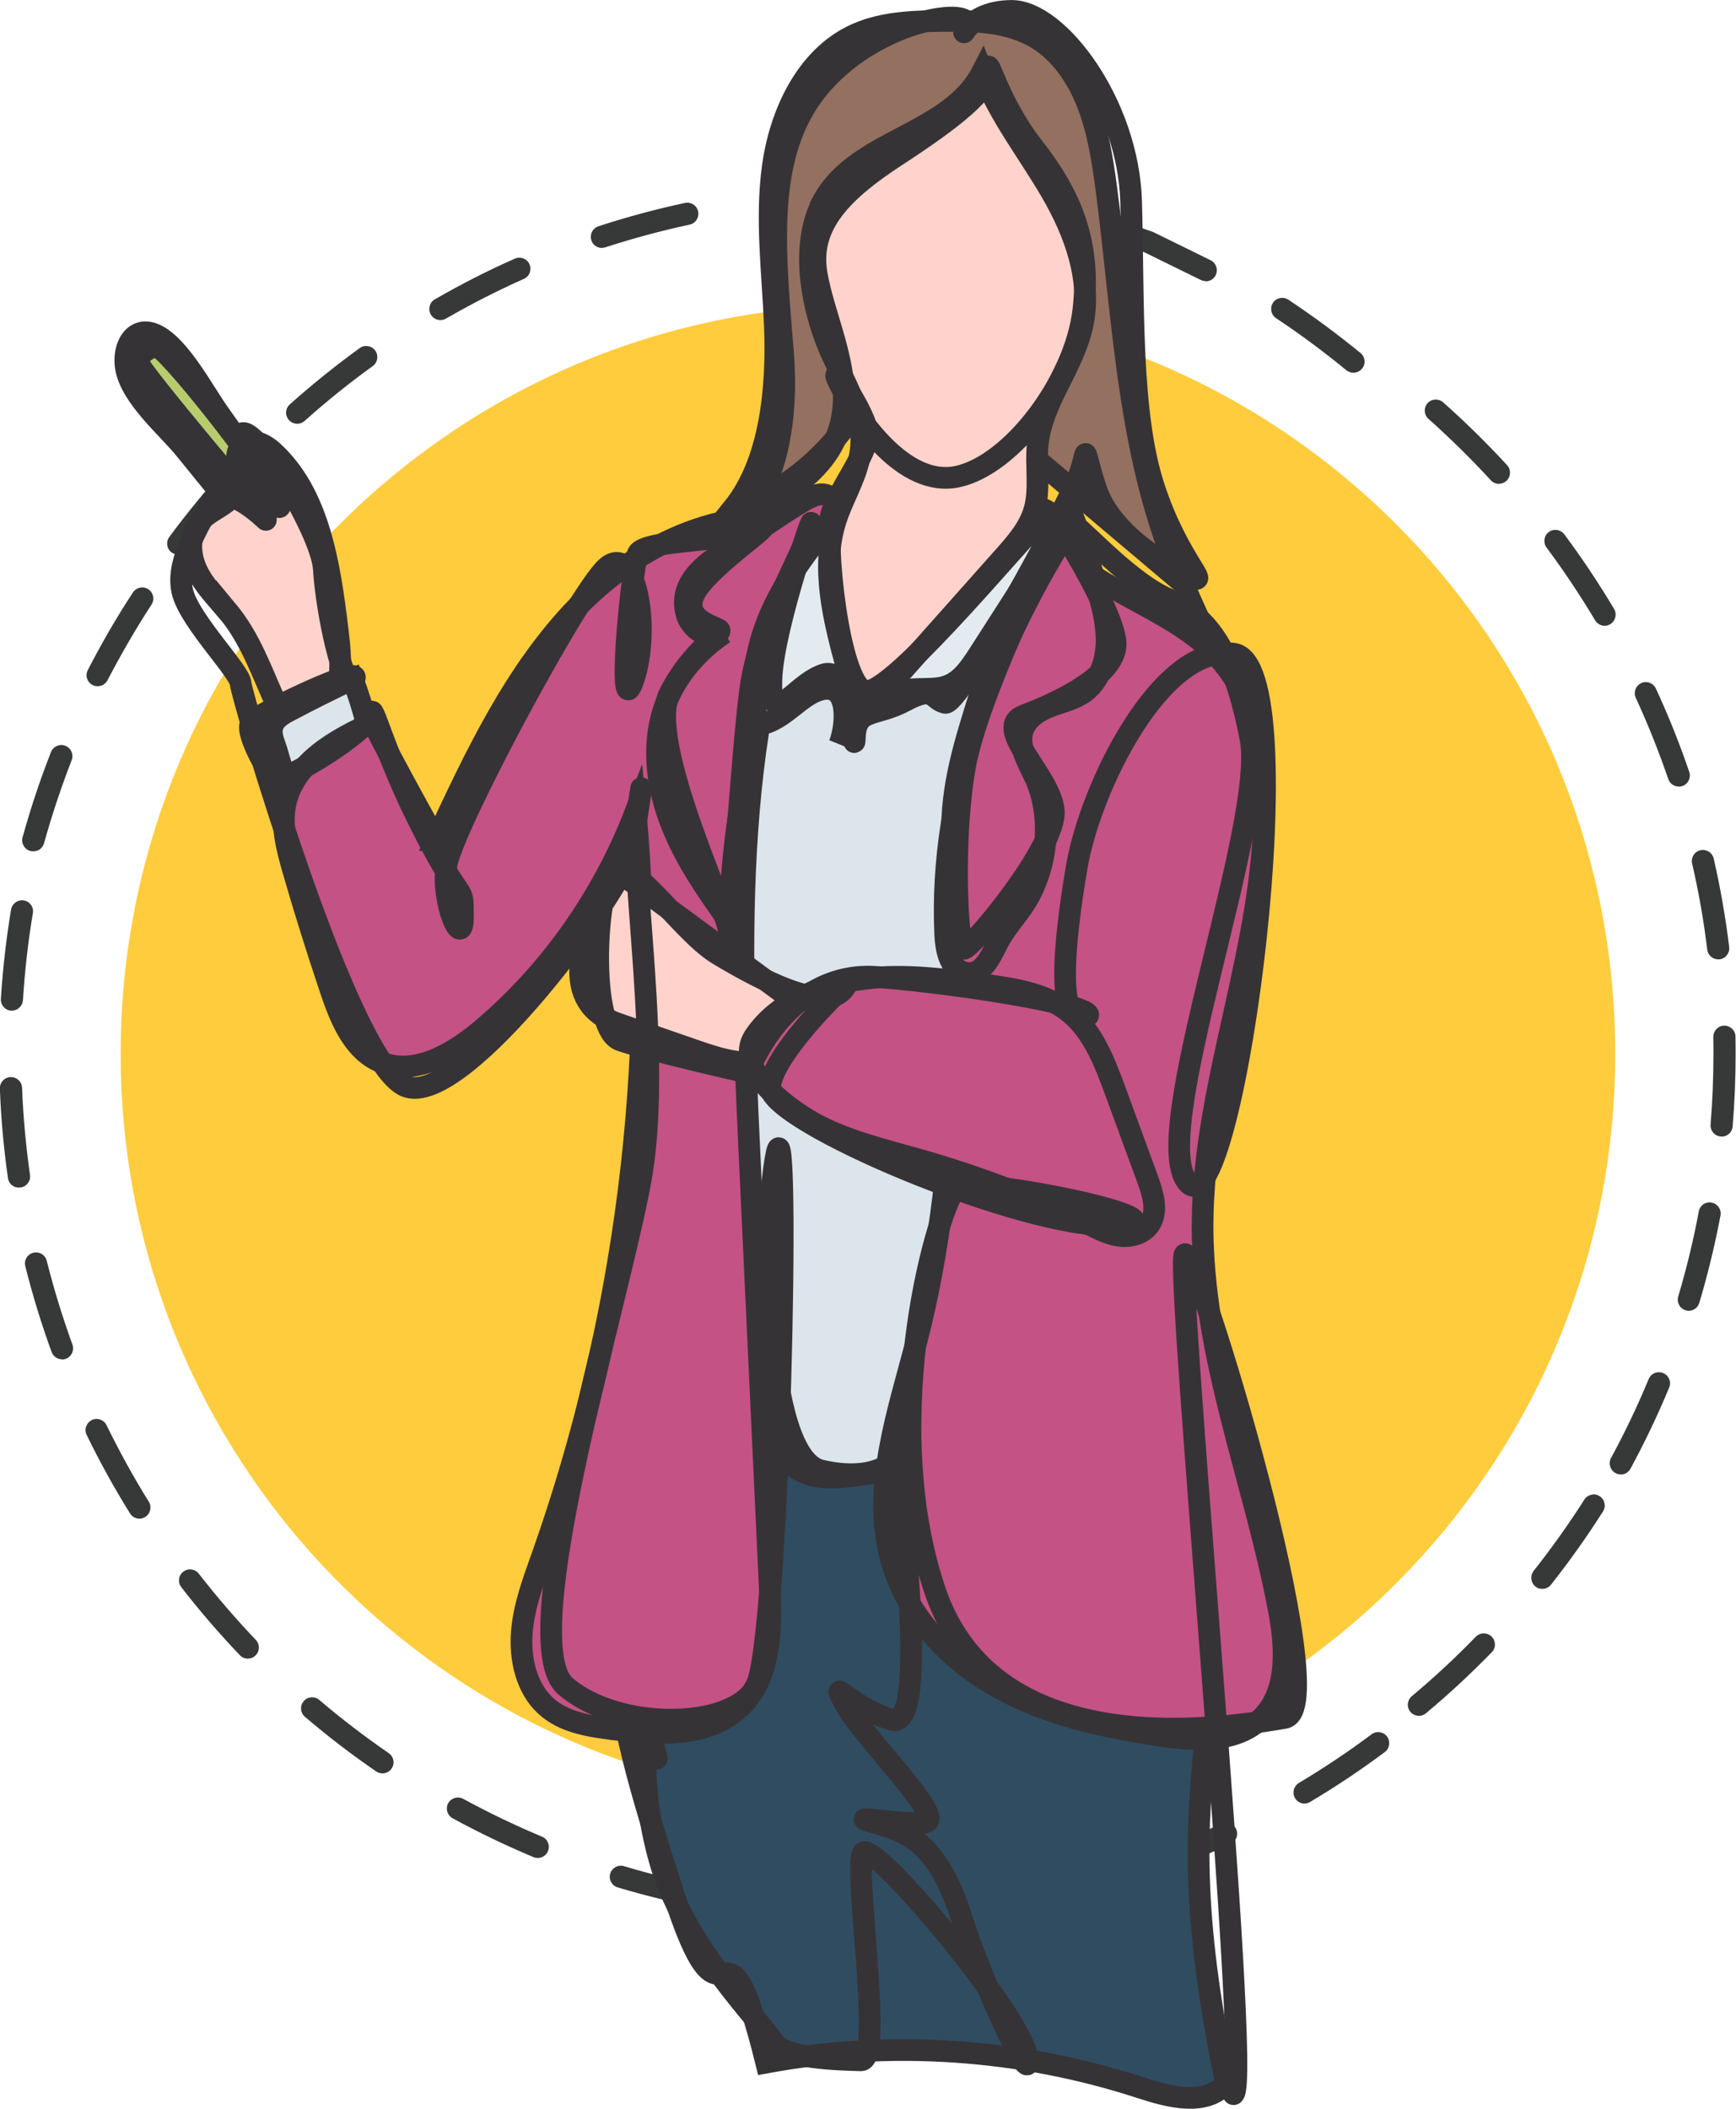
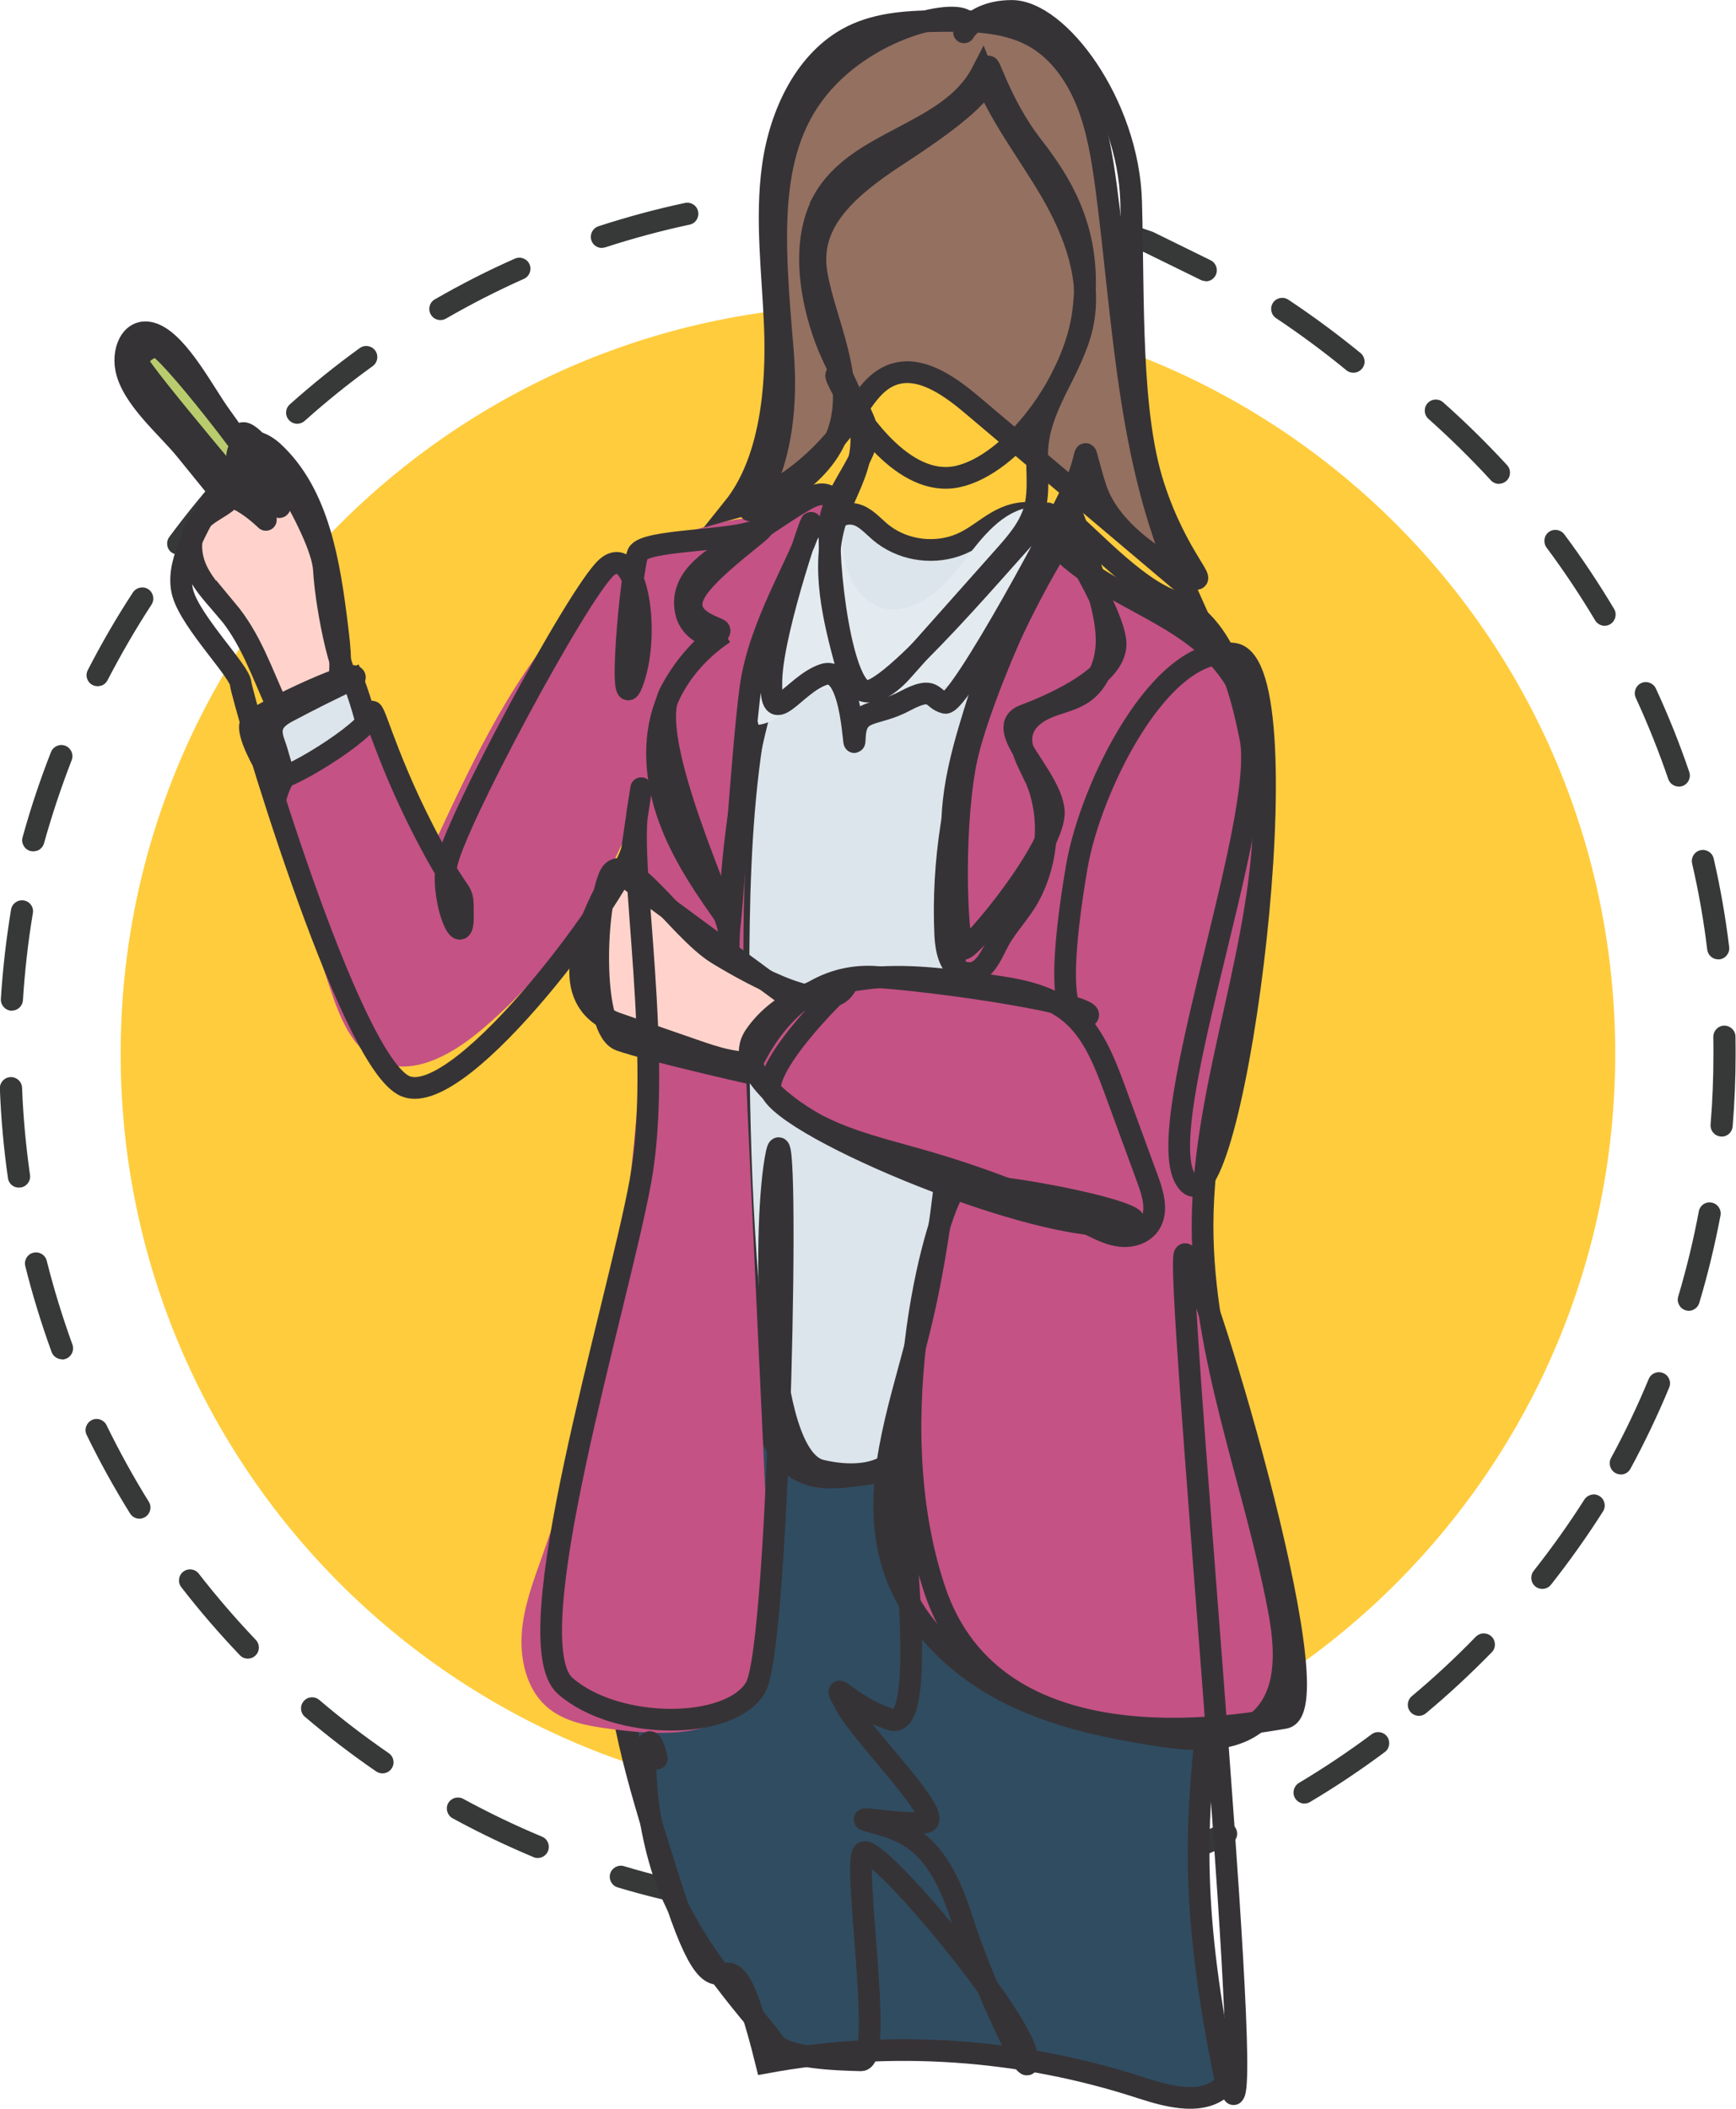
<svg xmlns="http://www.w3.org/2000/svg" id="Vrstva_1" viewBox="0 0 140 170">
  <defs>
    <style>.cls-1{fill:#dbe5eb;}.cls-2{stroke-linecap:round;stroke-linejoin:round;}.cls-2,.cls-3{fill:none;stroke:#363336;stroke-width:1.75px;}.cls-4{fill:#ffd3cb;}.cls-3{stroke-miterlimit:10;}.cls-5{fill:#947061;}.cls-6{fill:#e3ebf0;}.cls-7{fill:#b8cc6e;}.cls-8{fill:#373938;}.cls-9{fill:#304c61;}.cls-10{fill:#ffcc3d;}.cls-11{fill:#c45285;}</style>
  </defs>
  <path class="cls-8" d="m120.89,39.01c-.24,0-.48-.1-.66-.29-1.59-1.73-3.28-3.39-5.03-4.95-.37-.33-.4-.89-.08-1.26.33-.37.89-.4,1.26-.08,1.8,1.6,3.53,3.3,5.16,5.07.33.36.31.93-.05,1.26-.17.16-.39.24-.6.24m8.52,11.45c-.3,0-.6-.16-.77-.44-1.2-2.01-2.52-3.99-3.92-5.87-.29-.4-.21-.96.18-1.25.39-.29.95-.21,1.25.18,1.44,1.93,2.79,3.96,4.02,6.02.25.42.11.97-.31,1.23-.14.08-.3.13-.46.13m5.99,12.96c-.37,0-.72-.23-.85-.6-.76-2.22-1.64-4.42-2.62-6.55-.21-.45-.01-.98.43-1.19.45-.21.98-.01,1.19.44,1.01,2.18,1.92,4.45,2.69,6.72.16.47-.09.98-.56,1.14-.1.03-.19.05-.29.05m3.19,13.92c-.45,0-.83-.33-.89-.78-.28-2.33-.69-4.67-1.22-6.95-.11-.48.19-.96.67-1.07.48-.11.96.19,1.07.67.54,2.34.96,4.74,1.25,7.13.06.49-.29.94-.78,1-.04,0-.07,0-.11,0m.28,14.28s-.05,0-.07,0c-.49-.04-.86-.47-.82-.97.16-1.89.23-3.81.23-5.71,0-.45,0-.9-.01-1.35,0-.49.38-.9.88-.91.49,0,.9.38.91.88,0,.46.01.92.01,1.39,0,1.95-.08,3.92-.24,5.86-.04.47-.43.82-.89.82m-2.64,14.04c-.09,0-.17-.01-.26-.04-.47-.14-.74-.64-.6-1.11.67-2.25,1.23-4.55,1.66-6.86.09-.49.55-.81,1.04-.71.49.09.8.56.71,1.04-.45,2.37-1.02,4.74-1.71,7.04-.12.39-.47.64-.85.64m-5.48,13.19c-.14,0-.29-.03-.43-.11-.43-.24-.59-.78-.36-1.21,1.12-2.06,2.14-4.2,3.04-6.37.19-.46.71-.67,1.17-.48.46.19.67.71.48,1.17-.92,2.22-1.97,4.42-3.12,6.54-.16.3-.47.47-.78.47" />
  <path class="cls-8" d="m109.27,30.04c-.24.03-.49-.03-.69-.19-1.81-1.49-3.72-2.9-5.67-4.2-.41-.27-.52-.83-.25-1.24.27-.41.83-.52,1.24-.25,2,1.33,3.96,2.78,5.82,4.3.38.31.44.88.12,1.26-.15.18-.35.29-.57.32" />
  <path class="cls-8" d="m62.49,17.02c-.45,0-.84-.34-.89-.8-.05-.49.3-.93.79-.99,2.38-.26,4.81-.39,7.22-.4h0c.49,0,.89.4.89.89,0,.49-.4.9-.89.9-2.35.01-4.72.14-7.04.39-.03,0-.06,0-.1,0m21.33.99c-.06,0-.12,0-.18-.02-2.29-.47-4.64-.82-6.97-1.05-.49-.05-.85-.49-.8-.98.05-.49.48-.85.98-.8,2.4.23,4.8.6,7.15,1.07.48.1.79.57.7,1.05-.09.42-.46.72-.87.72m-35.27,2c-.38,0-.73-.24-.85-.62-.15-.47.1-.97.57-1.13,2.28-.74,4.63-1.38,6.98-1.88.48-.1.96.2,1.06.69.1.48-.2.96-.69,1.06-2.29.49-4.58,1.11-6.8,1.83-.09.03-.19.04-.28.04m48.7,2.68c-.13,0-.27-.03-.39-.09l-4.57-2.24c-.6-.21-1.22-.41-1.82-.6-.47-.15-.73-.65-.58-1.12.15-.47.65-.73,1.12-.58.64.2,1.29.42,1.92.64.03.01.07.03.1.04l4.62,2.27c.44.22.63.75.41,1.2-.16.32-.47.5-.8.5m-61.73,3.12c-.31,0-.61-.16-.77-.45-.25-.43-.1-.98.33-1.22,2.08-1.2,4.25-2.31,6.45-3.28.45-.2.98,0,1.18.45.2.45,0,.98-.45,1.18-2.14.95-4.25,2.03-6.28,3.2-.14.08-.29.12-.44.12m-11.56,8.36c-.25,0-.49-.1-.67-.3-.33-.37-.3-.93.07-1.26,1.79-1.6,3.69-3.13,5.64-4.54.4-.29.96-.2,1.25.2.29.4.2.96-.2,1.25-1.9,1.37-3.75,2.86-5.49,4.42-.17.15-.38.23-.59.23m-9.61,10.55c-.18,0-.37-.06-.53-.17-.4-.29-.48-.85-.19-1.25,1.43-1.93,2.97-3.82,4.59-5.59.33-.37.9-.39,1.26-.06.36.33.39.9.06,1.26-1.58,1.73-3.08,3.57-4.48,5.45-.18.24-.45.36-.72.36" />
  <path class="cls-8" d="m8.19,55.26c-.23.09-.49.08-.73-.04-.44-.23-.61-.76-.38-1.2,1.1-2.14,2.32-4.25,3.64-6.26.27-.41.82-.53,1.24-.26.41.27.53.82.26,1.24-1.28,1.96-2.47,4.02-3.55,6.1-.1.2-.28.35-.47.43m-5.2,13.3c-.17.07-.37.08-.56.03-.47-.13-.75-.62-.62-1.1.64-2.32,1.41-4.63,2.29-6.87.18-.46.7-.69,1.16-.51.46.18.69.7.51,1.16-.85,2.19-1.6,4.44-2.23,6.7-.08.28-.29.5-.54.6" />
  <path class="cls-8" d="m119.6,131.68c.25-.02.5.07.69.25.35.35.36.91.02,1.26-1.68,1.72-3.46,3.38-5.31,4.92-.38.32-.94.27-1.26-.11-.32-.38-.26-.94.11-1.26,1.8-1.5,3.54-3.12,5.17-4.8.16-.16.37-.25.58-.27m8.86-11.2c.18-.01.37.03.54.14.42.27.54.82.27,1.24-1.29,2.03-2.7,4.01-4.19,5.9-.31.39-.87.45-1.25.15-.39-.31-.45-.87-.15-1.26,1.45-1.84,2.83-3.77,4.09-5.75.16-.25.42-.39.69-.41" />
  <path class="cls-8" d="m.97,81.48s-.04,0-.06,0c-.49-.03-.87-.46-.84-.95.15-2.41.43-4.83.82-7.2.08-.49.54-.82,1.03-.74.49.08.82.54.73,1.03-.39,2.31-.65,4.67-.8,7.01-.03.47-.42.84-.89.84m.56,14.27c-.44,0-.82-.32-.88-.77-.34-2.38-.56-4.8-.65-7.21-.02-.49.36-.91.86-.93.49-.02.91.36.93.86.09,2.35.31,4.71.64,7.03.07.49-.27.94-.76,1.01-.04,0-.08,0-.13,0m3.47,13.85c-.36,0-.71-.23-.84-.59-.82-2.26-1.54-4.59-2.12-6.92-.12-.48.17-.97.65-1.08.48-.12.96.17,1.08.65.57,2.27,1.27,4.54,2.07,6.75.17.46-.07.98-.53,1.15-.1.04-.21.06-.31.06m6.25,12.83c-.3,0-.59-.15-.76-.42-1.27-2.04-2.45-4.17-3.5-6.33-.22-.44-.03-.98.41-1.2.44-.22.98-.03,1.19.41,1.03,2.1,2.17,4.18,3.41,6.17.26.42.13.97-.29,1.23-.15.09-.31.14-.47.14m8.75,11.28c-.24,0-.47-.09-.65-.28-1.66-1.74-3.25-3.58-4.72-5.48-.3-.39-.23-.95.16-1.25.39-.3.95-.23,1.25.16,1.44,1.85,2.99,3.65,4.6,5.34.34.36.33.92-.03,1.26-.17.17-.4.25-.62.25m10.86,9.25c-.17,0-.35-.05-.51-.16-1.98-1.36-3.91-2.84-5.74-4.4-.38-.32-.42-.88-.1-1.26.32-.38.88-.42,1.26-.1,1.78,1.52,3.67,2.96,5.6,4.29.41.28.51.84.23,1.24-.17.25-.45.39-.74.39m74.37,2.44c-.3,0-.6-.16-.77-.44-.25-.43-.11-.97.31-1.23,2.01-1.2,3.99-2.52,5.86-3.92.4-.3.96-.21,1.25.18.29.4.21.96-.18,1.25-1.93,1.44-3.95,2.79-6.02,4.02-.14.09-.3.13-.46.13m-61.84,4.39c-.12,0-.23-.02-.34-.07-2.22-.93-4.41-1.98-6.52-3.13-.43-.24-.59-.78-.36-1.21.24-.43.78-.59,1.21-.36,2.06,1.12,4.2,2.15,6.36,3.05.46.19.67.71.48,1.17-.14.34-.47.55-.82.55m48.89,1.6c-.37,0-.72-.23-.85-.61-.16-.47.09-.98.56-1.14,2.21-.76,4.42-1.64,6.54-2.62.45-.21.98-.01,1.18.44.21.45.01.98-.44,1.19-2.18,1.01-4.44,1.92-6.72,2.69-.1.03-.19.05-.29.05m-35.23,2.49c-.06,0-.11,0-.17-.01-2.36-.45-4.73-1.02-7.03-1.71-.47-.14-.74-.64-.6-1.11.14-.47.64-.74,1.11-.6,2.24.67,4.54,1.23,6.85,1.67.48.09.8.56.71,1.04-.08.43-.46.73-.88.73m21.33.69c-.45,0-.83-.33-.89-.79-.06-.49.29-.94.78-1,2.33-.28,4.66-.69,6.94-1.21.48-.11.96.19,1.07.67.11.48-.19.96-.67,1.07-2.34.53-4.74.95-7.12,1.24-.04,0-.07,0-.11,0m-8.43.51c-1.97,0-3.95-.08-5.9-.24-.49-.04-.86-.47-.81-.97.04-.49.47-.86.96-.82,2.33.19,4.71.27,7.04.23.49-.01.9.38.91.88,0,.49-.38.9-.88.91-.44,0-.88.01-1.33.01" />
  <path class="cls-10" d="m9.73,84.95c0-33.33,26.98-60.35,60.27-60.35s60.26,27.02,60.26,60.35-26.98,60.35-60.26,60.35S9.73,118.28,9.73,84.95" />
  <path class="cls-9" d="m90.58,109.62c1.47-.39,3.22-.81,4.33.28.65.63.86,1.61,1.03,2.52,5.23,27.96-2.89,27.71,2.94,55.53-1.64,1.87-4.52,1.12-6.83.37-9.75-3.19-20.21-3.9-30.26-2.05-3.63-14.67-3.09.27-7.64-14.11-1.95-6.16-4-12.37-4.54-18.84-.54-6.47.58-13.36,4.41-18.44,4.04-5.36,10.56-7.13,16.78-6.1,6.81,1.13,12.86,2.67,19.79.84" />
  <path class="cls-3" d="m90.58,109.62c1.47-.39,3.22-.81,4.33.28.65.63.86,1.61,1.03,2.52,5.23,27.96-2.89,27.71,2.94,55.53-1.64,1.87-4.52,1.12-6.83.37-9.75-3.19-20.21-3.9-30.26-2.05-3.63-14.67-3.09.27-7.64-14.11-1.95-6.16-4-12.37-4.54-18.84-.54-6.47.58-13.36,4.41-18.44,4.04-5.36,10.56-7.13,16.78-6.1,6.81,1.13,12.86,2.67,19.79.84Z" />
  <path class="cls-7" d="m22.81,41.66c.26.52.51,1.08.5,1.67-.02.59-.4,1.21-.95,1.26-.54.05-.98-.43-1.34-.87-2.02-2.49-4.04-4.97-6.06-7.46-1.45-1.79-4.32-4.16-4.79-6.53-.33-1.68.59-3.54,2.34-2.76,1.98.88,3.95,4.69,5.22,6.46,1.87,2.59,3.7,5.3,5.08,8.23" />
  <path class="cls-3" d="m22.81,41.66c.26.52.51,1.08.5,1.67-.02.59-.4,1.21-.95,1.26-.54.05-.98-.43-1.34-.87-2.02-2.49-4.04-4.97-6.06-7.46-1.45-1.79-4.32-4.16-4.79-6.53-.33-1.68.59-3.54,2.34-2.76,1.98.88,3.95,4.69,5.22,6.46,1.87,2.59,3.7,5.3,5.08,8.23Z" />
  <path class="cls-4" d="m18.27,49.17c-.85-1.01-1.8-1.95-2.38-3.16-.58-1.2-.69-2.78.11-3.83.91-1.17,2.77-1.47,3.15-2.93.28-1.11-.45-2.54.33-3.33.68-.69,1.81-.17,2.52.48,3.72,3.4,4.58,9.06,5.21,14.22.21,1.75.42,3.56-.09,5.23-.83,2.76-3.45,3.92-4.79,1-1.27-2.75-2.09-5.34-4.06-7.7" />
  <path class="cls-3" d="m18.27,49.17c-.85-1.01-1.8-1.95-2.38-3.16-.58-1.2-.69-2.78.11-3.83.91-1.17,2.77-1.47,3.15-2.93.28-1.11-.45-2.54.33-3.33.68-.69,1.81-.17,2.52.48,3.72,3.4,4.58,9.06,5.21,14.22.21,1.75.42,3.56-.09,5.23-.83,2.76-3.45,3.92-4.79,1-1.27-2.75-2.09-5.34-4.06-7.7Z" />
  <path class="cls-1" d="m22.19,60.12c-.18-.49-.36-1.02-.22-1.52.17-.63.77-.99,1.32-1.28,1.7-.9,3.41-1.76,5.15-2.57.82,2.16,1.41,4.41,1.78,6.7-1.14.78-4.25,3.81-5.56,3.76-1.27-.05-2.03-3.88-2.47-5.09" />
  <path class="cls-3" d="m22.19,60.12c-.18-.49-.36-1.02-.22-1.52.17-.63.77-.99,1.32-1.28,1.7-.9,3.41-1.76,5.15-2.57.82,2.16,1.41,4.41,1.78,6.7-1.14.78-4.25,3.81-5.56,3.76-1.27-.05-2.03-3.88-2.47-5.09Z" />
  <path class="cls-1" d="m82.58,41.37c1.18-.09,2.46.32,3.15,1.34,1.07,1.6.28,3.8-.47,5.59-4.12,9.84-6.28,20.48-7.46,31.17-1.18,10.69-1.4,21.46-1.79,32.21-.06,1.65-.16,3.4-1.08,4.73-1.27,1.82-3.63,2.24-5.75,2.52-1.51.2-3.11.38-4.49-.29-2.44-1.18-3.19-4.42-3.55-7.24-1.4-10.77-1.62-21.68-1.59-32.55.03-11.9.48-24.33,5.93-34.74.75-1.43,2-3.01,3.51-2.64.77.19,1.34.86,1.96,1.39,1.68,1.43,4.07,1.84,6.12,1.15,2.07-.69,3.19-2.49,5.52-2.66" />
  <path class="cls-3" d="m82.58,41.37c1.18-.09,2.46.32,3.15,1.34,1.07,1.6.28,3.8-.47,5.59-4.12,9.84-6.28,20.48-7.46,31.17-1.18,10.69-1.4,21.46-1.79,32.21-.06,1.65-.16,3.4-1.08,4.73-1.27,1.82-3.63,2.24-5.75,2.52-1.51.2-3.11.38-4.49-.29-2.44-1.18-3.19-4.42-3.55-7.24-1.4-10.77-1.62-21.68-1.59-32.55.03-11.9.48-24.33,5.93-34.74.75-1.43,2-3.01,3.51-2.64.77.19,1.34.86,1.96,1.39,1.68,1.43,4.07,1.84,6.12,1.15,2.07-.69,3.19-2.49,5.52-2.66Z" />
  <path class="cls-11" d="m35.16,67.72c3.13-6.72,6.35-13.59,11.43-18.82,5.08-5.22,12.47-8.58,19.33-6.69-6.95,15.55-6.29,33.53-5.48,50.7.54,11.56,1.08,23.11,1.62,34.67.16,3.39.19,7.19-2.01,9.67-2.57,2.89-6.91,2.63-10.64,2.15-1.93-.25-3.99-.56-5.44-1.92-1.52-1.42-2.05-3.73-1.89-5.86.16-2.13.93-4.16,1.64-6.16,6.76-19.06,9.36-39.76,7.54-60.03-2.65,6.92-7.03,13.08-12.58,17.71-2.37,1.97-5.56,3.73-8.27,2.34-2.06-1.05-3.03-3.52-3.79-5.8-1.06-3.16-2.06-6.34-2.98-9.54-.49-1.7-.97-3.5-.64-5.24.67-3.44,4.11-5.31,7.16-6.69-.24.11,4.72,9.01,5.01,9.51" />
-   <path class="cls-3" d="m35.16,67.72c3.13-6.72,6.35-13.59,11.43-18.82,5.08-5.22,12.47-8.58,19.33-6.69-6.95,15.55-6.29,33.53-5.48,50.7.54,11.56,1.08,23.11,1.62,34.67.16,3.39.19,7.19-2.01,9.67-2.57,2.89-6.91,2.63-10.64,2.15-1.93-.25-3.99-.56-5.44-1.92-1.52-1.42-2.05-3.73-1.89-5.86.16-2.13.93-4.16,1.64-6.16,6.76-19.06,9.36-39.76,7.54-60.03-2.65,6.92-7.03,13.08-12.58,17.71-2.37,1.97-5.56,3.73-8.27,2.34-2.06-1.05-3.03-3.52-3.79-5.8-1.06-3.16-2.06-6.34-2.98-9.54-.49-1.7-.97-3.5-.64-5.24.67-3.44,4.11-5.31,7.16-6.69-.24.11,4.72,9.01,5.01,9.51Z" />
  <path class="cls-11" d="m55.35,49.46c.35,1.33,1.91,2.26,3.04,1.58-2.2,1.48-4.07,3.65-4.9,6.27-.93,2.96-.49,6.25.65,9.12,1.13,2.88,2.9,5.42,4.68,7.9.34-11.08,3.11-22.07,8.04-31.85.38-.75.73-1.77.15-2.35-.54-.54-1.41-.2-2.06.17-2.01,1.16-3.85,2.57-5.85,3.75-1.84,1.08-4.45,2.71-3.75,5.41" />
  <path class="cls-3" d="m55.35,49.46c.35,1.33,1.91,2.26,3.04,1.58-2.2,1.48-4.07,3.65-4.9,6.27-.93,2.96-.49,6.25.65,9.12,1.13,2.88,2.9,5.42,4.68,7.9.34-11.08,3.11-22.07,8.04-31.85.38-.75.73-1.77.15-2.35-.54-.54-1.41-.2-2.06.17-2.01,1.16-3.85,2.57-5.85,3.75-1.84,1.08-4.45,2.71-3.75,5.41Z" />
  <path class="cls-11" d="m84.81,43.56c3.86,4.51,10.51,5.54,14.12,10.27,2.27,2.97,2.97,6.96,3.02,10.77.14,11.53-4.93,22.58-4.97,34.11-.03,10.57,4.16,20.59,6.13,30.96.56,2.94.82,6.36-1.11,8.56-2.05,2.33-5.53,2.15-8.51,1.69-4.46-.69-8.96-1.64-12.95-3.85-3.99-2.21-7.47-5.84-8.7-10.43-1.55-5.78.61-11.83,2.1-17.63,2.26-8.81,2.97-17.98,3.06-27.08.05-4.52-.06-9.05-.21-13.57-.12-3.87,1.03-7.52,2.19-11.2.39-1.21,5.75-12.69,5.81-12.62" />
  <path class="cls-3" d="m84.81,43.56c3.86,4.51,10.51,5.54,14.12,10.27,2.27,2.97,2.97,6.96,3.02,10.77.14,11.53-4.93,22.58-4.97,34.11-.03,10.57,4.16,20.59,6.13,30.96.56,2.94.82,6.36-1.11,8.56-2.05,2.33-5.53,2.15-8.51,1.69-4.46-.69-8.96-1.64-12.95-3.85-3.99-2.21-7.47-5.84-8.7-10.43-1.55-5.78.61-11.83,2.1-17.63,2.26-8.81,2.97-17.98,3.06-27.08.05-4.52-.06-9.05-.21-13.57-.12-3.87,1.03-7.52,2.19-11.2.39-1.21,5.75-12.69,5.81-12.62Z" />
-   <path class="cls-11" d="m83.38,62.48c-.51-1.1-1.24-2.26-.94-3.44.26-1.04,1.24-1.7,2.2-2.07.96-.37,2-.57,2.83-1.19,1.11-.83,1.68-2.3,1.76-3.74.08-1.44-.26-2.86-.64-4.24-.56-1.99-1.21-3.95-1.95-5.87-6.34,9.89-10.97,21.52-10.41,33.46.06,1.18.35,2.62,1.42,2.97,1.64.53,2.31-1.46,2.93-2.58.71-1.27,1.74-2.27,2.43-3.56,1.57-2.92,1.81-6.69.39-9.73" />
  <path class="cls-3" d="m83.38,62.48c-.51-1.1-1.24-2.26-.94-3.44.26-1.04,1.24-1.7,2.2-2.07.96-.37,2-.57,2.83-1.19,1.11-.83,1.68-2.3,1.76-3.74.08-1.44-.26-2.86-.64-4.24-.56-1.99-1.21-3.95-1.95-5.87-6.34,9.89-10.97,21.52-10.41,33.46.06,1.18.35,2.62,1.42,2.97,1.64.53,2.31-1.46,2.93-2.58.71-1.27,1.74-2.27,2.43-3.56,1.57-2.92,1.81-6.69.39-9.73Z" />
  <path class="cls-4" d="m49.88,82.54c2.04.71,4.07,1.41,6.11,2.12,1.81.63,3.71,1.26,5.58.88,1.87-.39,3.62-2.18,3.35-4.18-4.64-3.41-9.27-6.82-13.91-10.24-.26-.19-.53-.39-.84-.41-.63-.04-1.09.61-1.39,1.19-1.88,3.68-3.78,8.95,1.09,10.64" />
  <path class="cls-3" d="m49.88,82.54c2.04.71,4.07,1.41,6.11,2.12,1.81.63,3.71,1.26,5.58.88,1.87-.39,3.62-2.18,3.35-4.18-4.64-3.41-9.27-6.82-13.91-10.24-.26-.19-.53-.39-.84-.41-.63-.04-1.09.61-1.39,1.19-1.88,3.68-3.78,8.95,1.09,10.64Z" />
  <path class="cls-11" d="m69.61,78.91c3.31-.42,6.65.03,9.96.49,2.39.33,4.9.71,6.79,2.31,1.82,1.54,2.74,3.95,3.59,6.26.87,2.37,1.74,4.75,2.61,7.12.42,1.15.83,2.52.19,3.55-.49.78-1.45,1.08-2.32,1-.88-.08-1.69-.49-2.49-.88-4.44-2.16-9.05-3.92-13.77-5.26-2.76-.79-5.57-1.44-8.14-2.75-2.18-1.12-7.03-4.51-5.15-7.26,1.94-2.84,5.58-4.16,8.74-4.57" />
  <path class="cls-3" d="m69.61,78.91c3.31-.42,6.65.03,9.96.49,2.39.33,4.9.71,6.79,2.31,1.82,1.54,2.74,3.95,3.59,6.26.87,2.37,1.74,4.75,2.61,7.12.42,1.15.83,2.52.19,3.55-.49.78-1.45,1.08-2.32,1-.88-.08-1.69-.49-2.49-.88-4.44-2.16-9.05-3.92-13.77-5.26-2.76-.79-5.57-1.44-8.14-2.75-2.18-1.12-7.03-4.51-5.15-7.26,1.94-2.84,5.58-4.16,8.74-4.57Z" />
  <path class="cls-6" d="m61.17,58.43c-.86-3.16-.17-6.62,1.24-9.55,1.41-2.93,3.48-5.44,5.53-7.91-.07,1.51-.13,3.05.25,4.51.38,1.46,1.27,2.85,2.6,3.4,2.27.92,4.7-.87,6.28-2.82,1.59-1.95,3.05-4.3,5.38-5.03.95-.29,2.21-.12,2.57.85.3.8-.18,1.67-.64,2.39-1.82,2.83-3.64,5.65-5.45,8.48-.65,1-1.35,2.06-2.42,2.5-.92.38-1.95.24-2.94.32-2.52.19-4.88,1.97-5.88,4.43.57-1.41.86-4.76-1.25-4.45-1.83.27-3.18,2.6-5.27,2.88" />
-   <path class="cls-3" d="m61.17,58.43c-.86-3.16-.17-6.62,1.24-9.55,1.41-2.93,3.48-5.44,5.53-7.91-.07,1.51-.13,3.05.25,4.51.38,1.46,1.27,2.85,2.6,3.4,2.27.92,4.7-.87,6.28-2.82,1.59-1.95,3.05-4.3,5.38-5.03.95-.29,2.21-.12,2.57.85.3.8-.18,1.67-.64,2.39-1.82,2.83-3.64,5.65-5.45,8.48-.65,1-1.35,2.06-2.42,2.5-.92.38-1.95.24-2.94.32-2.52.19-4.88,1.97-5.88,4.43.57-1.41.86-4.76-1.25-4.45-1.83.27-3.18,2.6-5.27,2.88Z" />
  <path class="cls-5" d="m62.49,26.3c-.17-4.31-.76-8.65-.16-12.92.6-4.27,2.67-8.61,6.36-10.46,2.24-1.12,4.79-1.2,7.27-1.23,2.63-.03,5.4.03,7.68,1.42,1.88,1.15,3.23,3.12,4.06,5.25s1.19,4.42,1.5,6.69c1.43,10.81,1.72,22.08,6.17,31.93-5.67-4.79-11.34-9.57-17.01-14.36-1.92-1.62-4.38-3.33-6.63-2.31-1.39.63-2.22,2.12-3.1,3.42-2.25,3.3-5.73,6.19-9.5,7.23,3.07-3.82,3.55-9.87,3.36-14.67" />
  <path class="cls-3" d="m62.49,26.3c-.17-4.31-.76-8.65-.16-12.92.6-4.27,2.67-8.61,6.36-10.46,2.24-1.12,4.79-1.2,7.27-1.23,2.63-.03,5.4.03,7.68,1.42,1.88,1.15,3.23,3.12,4.06,5.25s1.19,4.42,1.5,6.69c1.43,10.81,1.72,22.08,6.17,31.93-5.67-4.79-11.34-9.57-17.01-14.36-1.92-1.62-4.38-3.33-6.63-2.31-1.39.63-2.22,2.12-3.1,3.42-2.25,3.3-5.73,6.19-9.5,7.23,3.07-3.82,3.55-9.87,3.36-14.67Z" />
-   <path class="cls-4" d="m66.37,16.21c2.74-5.02,10.22-5.31,12.84-10.41,1.35,3.51,3.71,6.47,5.59,9.71,1.88,3.24,3.3,7.08,2.48,10.78-.74,3.33-3.22,6.08-3.59,9.48-.19,1.77.21,3.61-.27,5.32-.42,1.47-1.45,2.65-2.44,3.76-2.74,3.08-5.47,6.15-8.21,9.23-.96,1.08-2.47,2.24-3.61,1.37-.52-.4-.73-1.11-.91-1.77-1.03-3.81-2.05-7.9-.87-11.66.55-1.75,1.55-3.32,1.93-5.11.76-3.56-1.54-6.39-2.71-9.5-1.26-3.35-2-7.91-.22-11.19" />
  <path class="cls-3" d="m66.37,16.21c2.74-5.02,10.22-5.31,12.84-10.41,1.35,3.51,3.71,6.47,5.59,9.71,1.88,3.24,3.3,7.08,2.48,10.78-.74,3.33-3.22,6.08-3.59,9.48-.19,1.77.21,3.61-.27,5.32-.42,1.47-1.45,2.65-2.44,3.76-2.74,3.08-5.47,6.15-8.21,9.23-.96,1.08-2.47,2.24-3.61,1.37-.52-.4-.73-1.11-.91-1.77-1.03-3.81-2.05-7.9-.87-11.66.55-1.75,1.55-3.32,1.93-5.11.76-3.56-1.54-6.39-2.71-9.5-1.26-3.35-2-7.91-.22-11.19Z" />
  <path class="cls-2" d="m99.48,168.82c1.49-1.05-4.74-66.72-3.94-67.7.79-.98,12.29,36.66,8.05,37.37-4.22.71-23.35,4.14-28.2-10.3-4.73-14.08.4-31.48,1.76-32.46,1.36-.98,19.97,2.82,12.58,3.05-7.33.23-27.68-8.39-27.62-11.15.06-2.75,7.43-9.72,5.88-7.84-1.55,1.88-6.86-.91-10.11-2.88-3.22-1.95-7.63-9.15-8.79-6.14-1.17,3.01-1.36,12.28.92,13.09,2.29.81,10.3,2.62,10.3,2.62,0,0,3.01-8.3,10.43-7.72,7.49.59,18.99,2.56,16.73,3.27-2.26.71-1.73-5.75-.63-12.17,1.09-6.38,6.79-18.01,12.66-17.16,5.92.86.02,46.09-3.61,42.73-3.6-3.33,6.3-29.04,4.95-35.92-1.34-6.8-3.24-9.77-6.67-11.24-3.41-1.47-7.65-6.51-8.12-6.32-.46.19-7.18,13.9-8.23,19.85-1.06,5.99-.6,14.53-.1,14.68.5.15,7.54-8.26,7.26-11.15-.28-2.88-5.03-6.68-2.38-7.67,2.66-.99,7.64-3.29,7.36-5.96-.28-2.66-4.92-10.18-5.42-10.31-.5-.13-12.68,15.02-14.81,14.31-2.13-.71-3.28-12.33-2.67-14.33.61-1.99,2.89-4.74,2.9-6.36.01-1.62-3.56-6.66-2.24-4.03,1.33,2.64,5.15,8.38,9.5,7.44,4.37-.94,9.45-7.64,10.14-13.36.68-5.67-1.14-9.51-4.05-13.23-2.88-3.69-3.74-7.67-3.59-6.13.15,1.55-3.04,4-7.43,6.86-4.39,2.86-7.08,5.58-6.44,9.47.65,3.92,3.24,8.52,1.74,12.81-1.51,4.31-7.13,6.3-7.13,6.3,0,0,3.44-3.62,2.67-12.88-.77-9.12-1.38-16.4,3.23-21.59,4.6-5.18,12.23-6.15,11.61-4.55-.62,1.6-.12-1.23,3.61-1.24,3.75-.02,9.42,7.48,9.64,15.39.22,8.01-.11,16.96,1.82,22.92,1.95,6.02,4.8,8.18,2.9,7.29-1.89-.89-6.38-3.43-7.58-7.16-1.18-3.7-.5-3.25-1.38-.9-.89,2.36-9.61,18.51-10.76,18.24-1.15-.27-.78-1.46-3.22-.16-2.44,1.31-3.94.55-4.06,2.9-.11,2.35-.03-5.83-2.5-5.03-2.46.8-4.36,4.73-4.23.41.12-4.3,3.94-14.99,3.08-12.17-.86,2.83-4.06,7.78-4.76,12.77-.7,5.02-1.66,21.07-1.78,19.55-.12-1.52-6.67-15.27-4.76-19.01,1.9-3.73,4.47-4.87,3.98-5.17-.49-.3-3.19-.96-1.81-3.16,1.39-2.2,6.87-5.81,4.92-4.87-1.95.94-9.11.75-9.64,1.91-.53,1.17-1.75,14.33-.34,10.13,1.4-4.18.12-11.09-2.2-9-2.31,2.09-12.47,21.01-12.9,24.02-.43,3.02,1.35,6.96,1.33,4.11-.02-2.84.12-.51-3.2-7-3.28-6.4-4.12-10.59-4.2-9.29-.08,1.31-7.41,5.78-7.89,5.16-.48-.63-2.45-3.93-1.73-4.61.72-.69,9.09-4.73,8.25-3.39-.83,1.34-2.27-5.66-2.44-8.85-.17-3.17-6.15-12.66-6.79-10.75-.64,1.92,4.23,7.57,3.06,5.12-1.16-2.44-9.12-12.58-9.84-12.38-.72.21-1.42.72-1.39,1.33.03.61,10.28,12.68,10.28,12.68,0,0-3.42-3.39-4.5-1.28-1.08,2.12-2.87,4.92-2.18,7.25.7,2.34,4.6,6.27,4.65,7.23.05.96,8.7,30.6,13.3,32.46,4.63,1.87,17.87-16.29,18.28-19.22.42-2.92,1.13-7.39.42-2.92-.72,4.5,2.07,19.78.24,29.78-1.85,10.11-10.2,37.08-6.07,40.7,4.17,3.65,13.42,3.58,15.37.09,1.95-3.48,2.78-48.18,1.68-43.03-1.1,5.18-1.12,24.46,3.58,25.57,4.74,1.12,6.99-1.11,6.2-2.55-.79-1.44,3.17,23.87-.54,22.64-3.69-1.21-5-3.69-3.69-1.21,1.32,2.48,8.21,9.24,6.42,9.5-1.79.26-6.83-.73-4.07.02,2.77.75,5.13,1.76,7,7.62,1.89,5.92,6.06,14.6,5.26,11.04-.8-3.54-12.34-17.28-13.18-16.24-.84,1.05,1.69,16.77-.18,16.73-1.87-.05-6.29-.15-7.09-1.52-.8-1.36-6.96-7.5-8.98-14.06-1.99-6.49-1.34-12.93-.39-8.74" />
</svg>